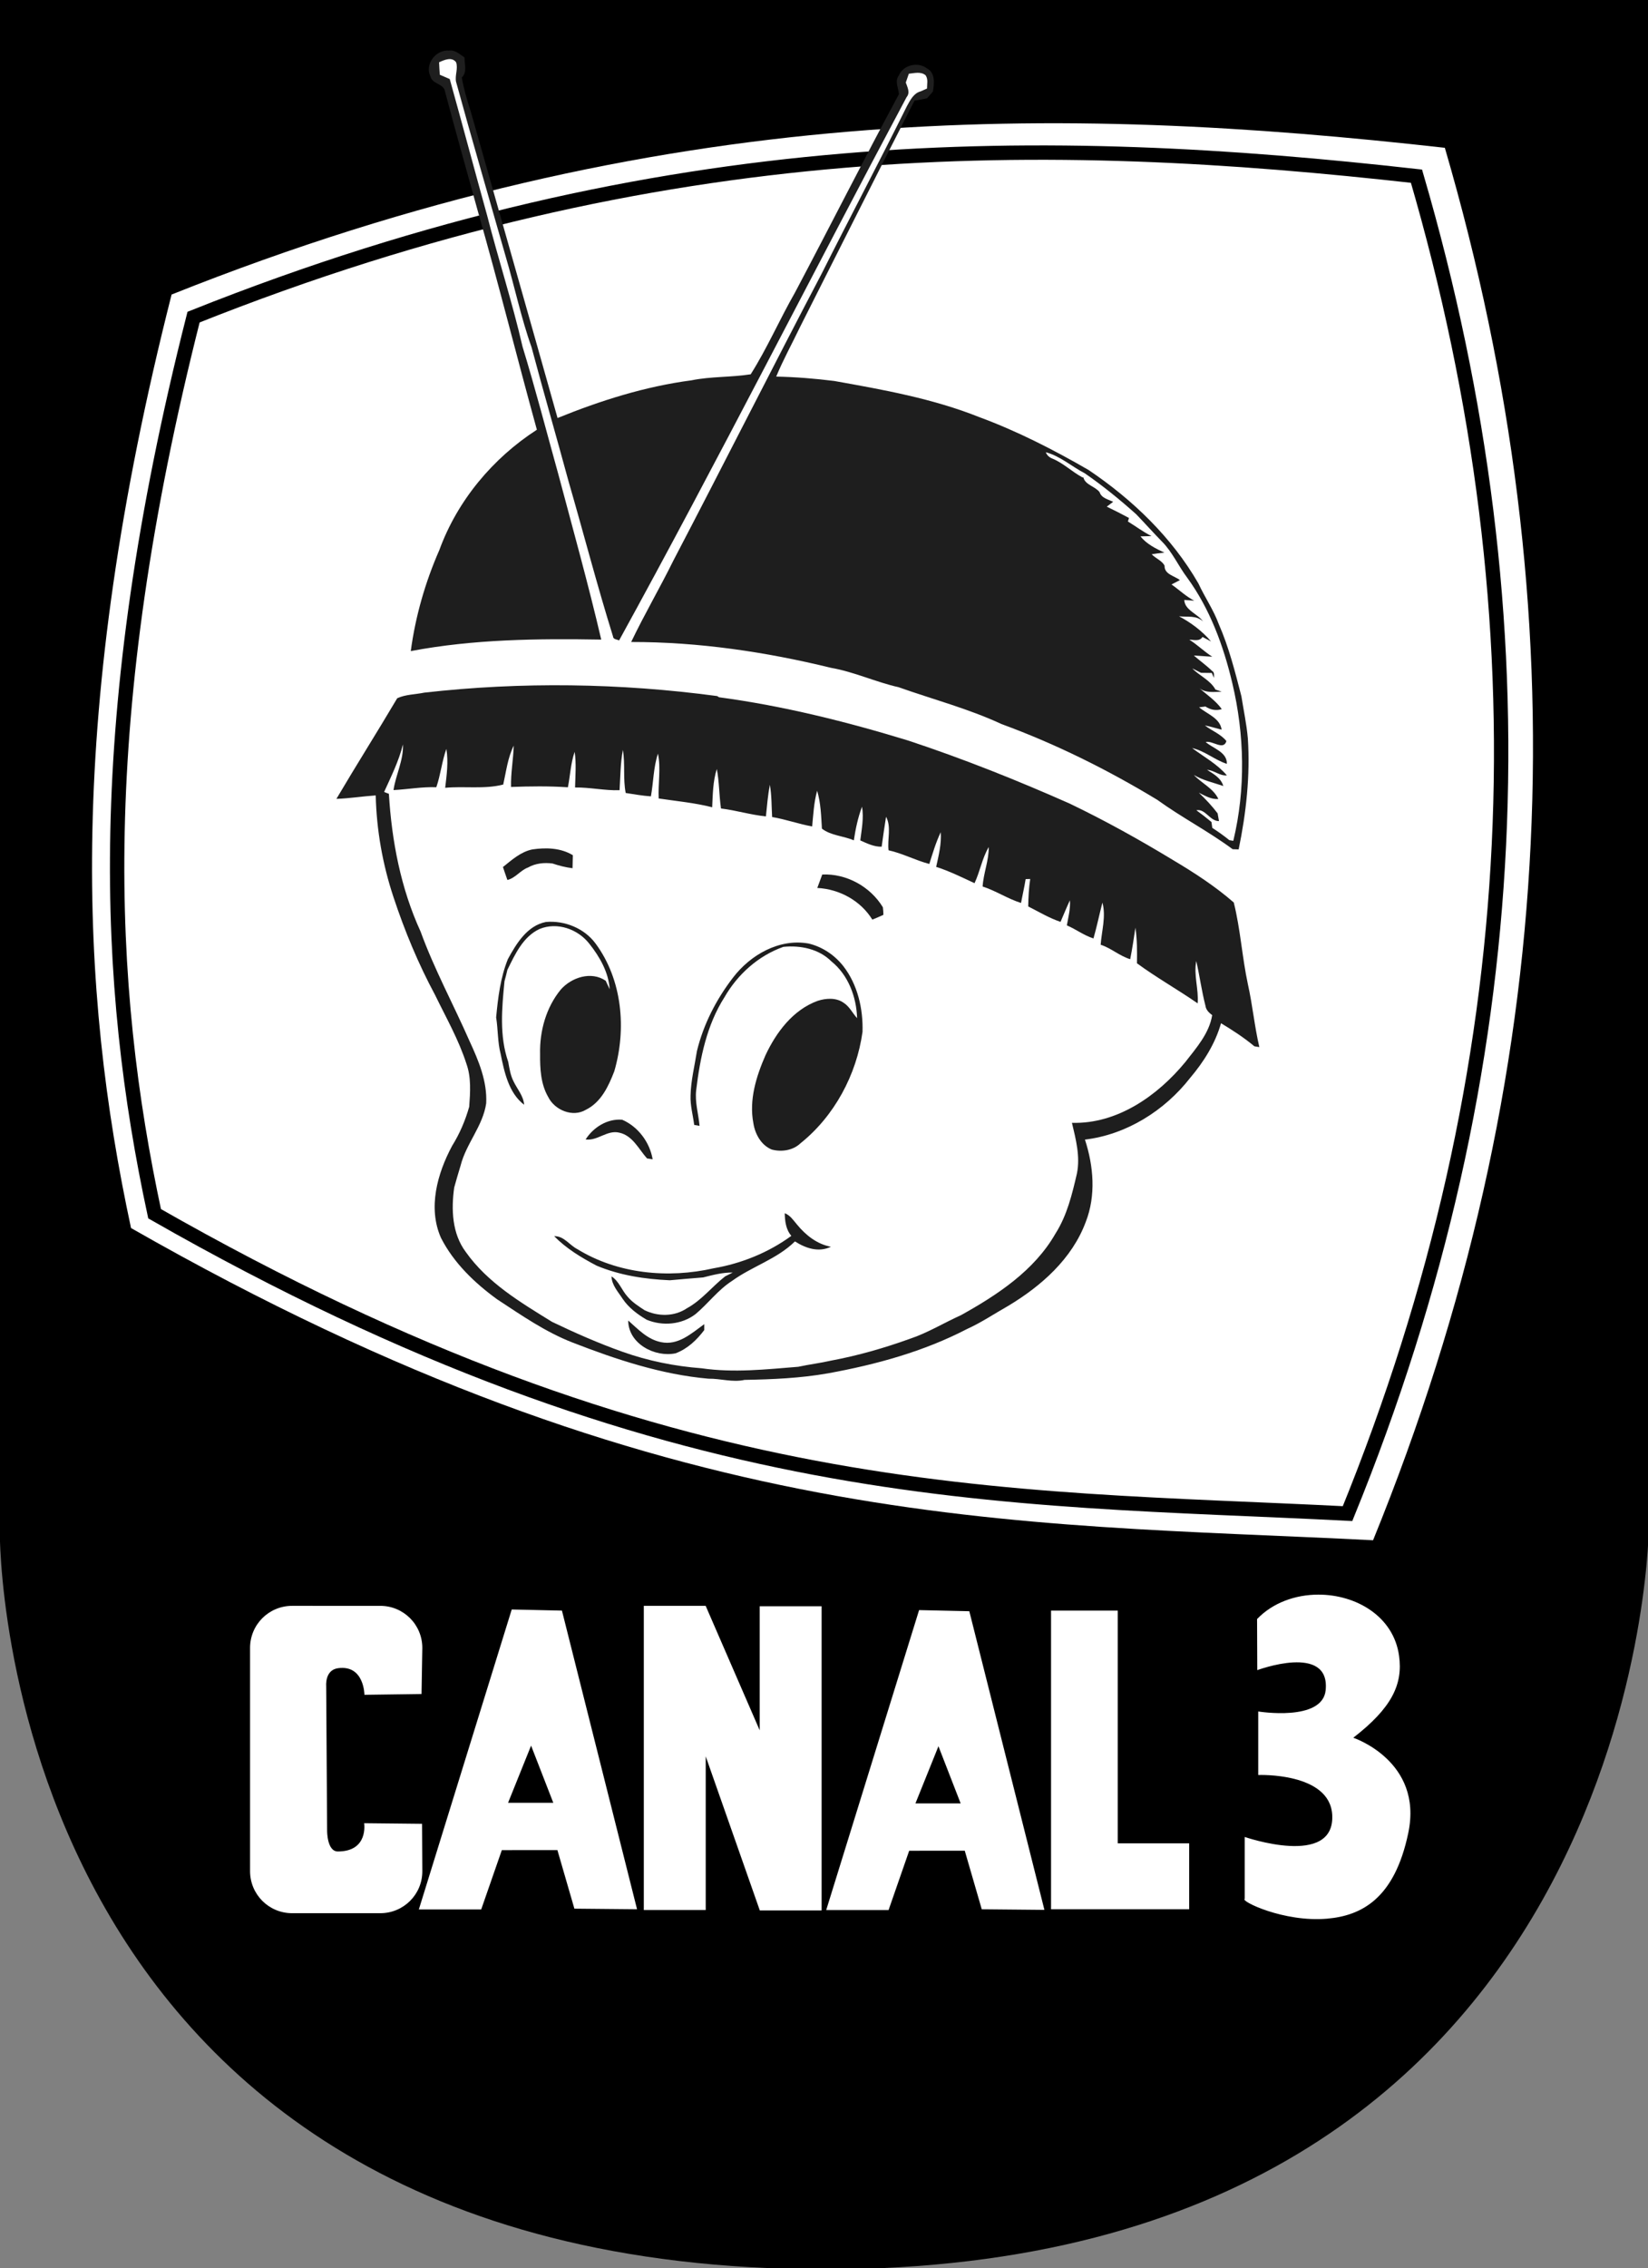
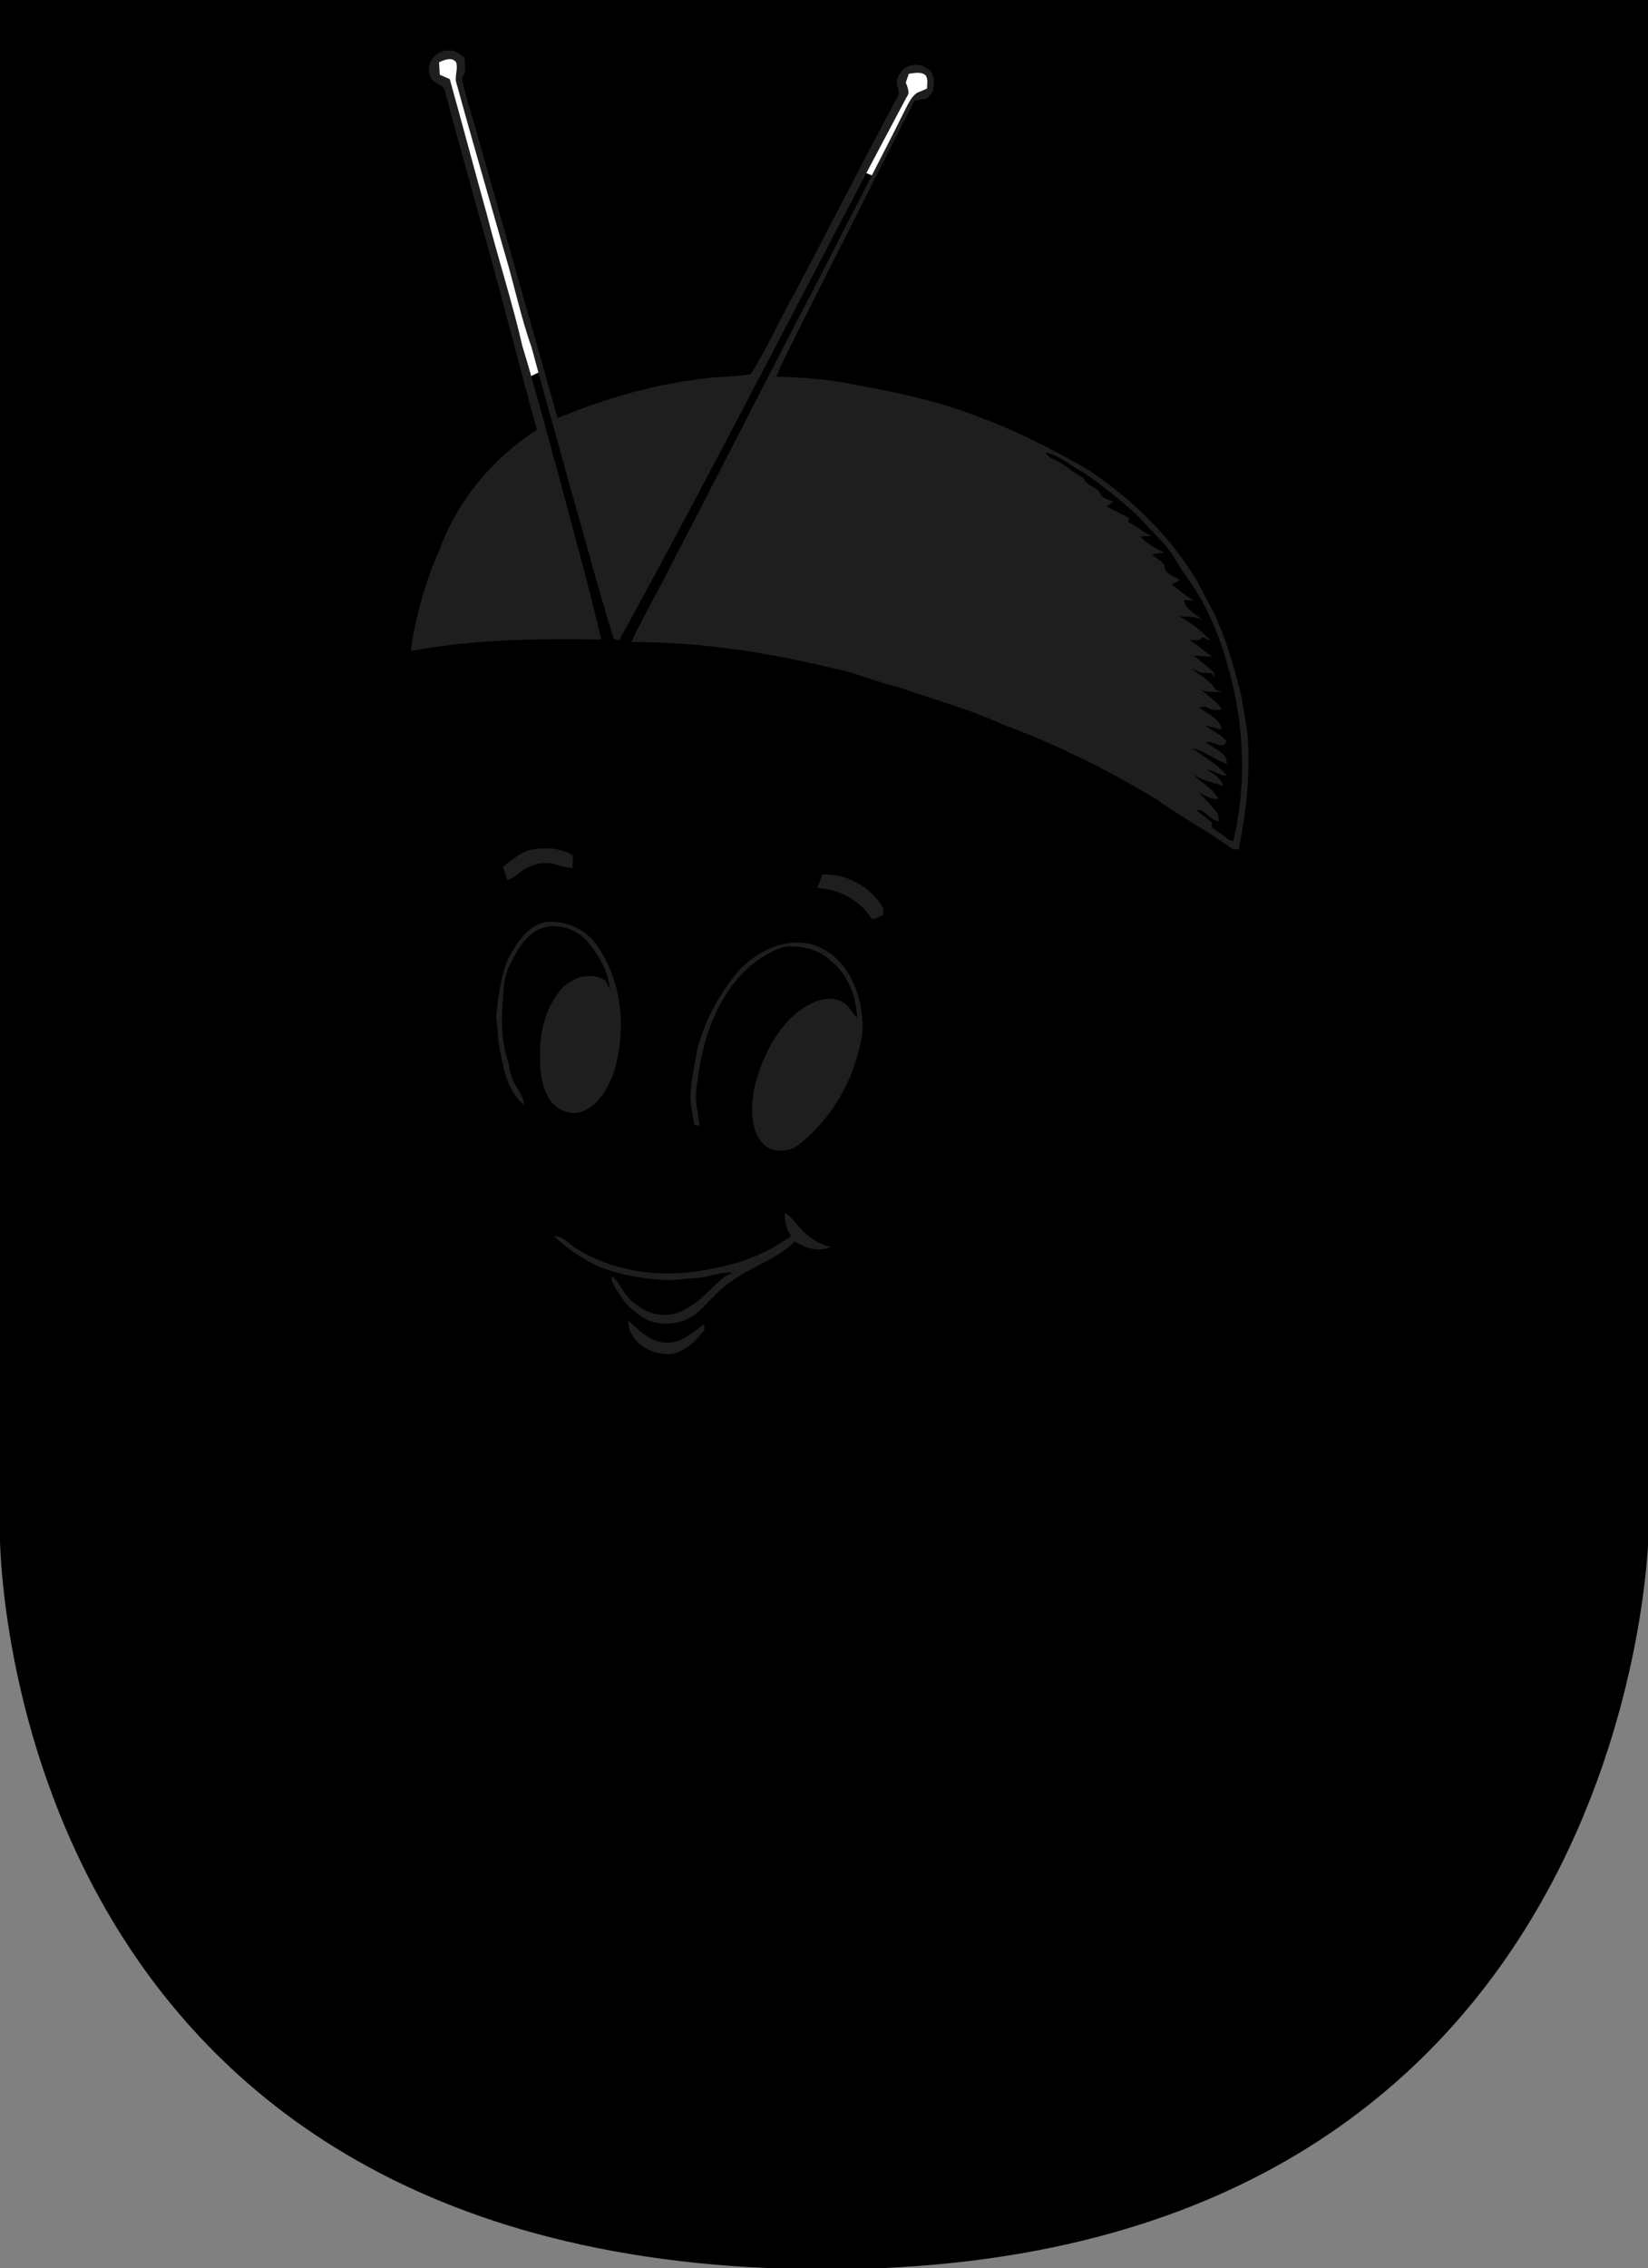
<svg xmlns="http://www.w3.org/2000/svg" xmlns:ns1="http://sodipodi.sourceforge.net/DTD/sodipodi-0.dtd" xmlns:ns2="http://www.inkscape.org/namespaces/inkscape" version="1.1" id="svg1013" width="366.989" height="504.874" viewBox="0 0 366.989 504.874" ns1:docname="Canal 3.svg" ns2:version="1.2.1 (9c6d41e410, 2022-07-14)">
  <rect x="0" y="0" width="366.989" height="504.874" fill="#808080" stroke="none" />
  <defs id="defs1017" />
  <ns1:namedview id="namedview1015" pagecolor="#ffffff" bordercolor="#000000" borderopacity="0.25" ns2:showpageshadow="2" ns2:pageopacity="0.0" ns2:pagecheckerboard="0" ns2:deskcolor="#d1d1d1" showgrid="false" ns2:zoom="0.70710678" ns2:cx="141.42136" ns2:cy="299.81327" ns2:window-width="1366" ns2:window-height="745" ns2:window-x="-8" ns2:window-y="-8" ns2:window-maximized="1" ns2:current-layer="g1019" />
  <g ns2:groupmode="layer" ns2:label="Image" id="g1019" transform="translate(-16.97,-14.849)">
    <g id="g2213">
      <path id="rect2054" style="display:inline;stroke-width:5.156" d="M -139.923,-16.747 H 451.338 V 532.362 c 0,0 -3.526,264.302 -295.061,264.302 -298.291,0 -296.2,-264.302 -296.2,-264.302 z" ns1:nodetypes="cccscc" transform="matrix(0.621,0,0,0.621,103.819,25.244)" />
-       <path id="rect1456-6" style="display:inline;fill:#ffffff;stroke:none;stroke-width:3.332;stroke-dasharray:none" d="M 55.182,80.41 C 164.34,36.85 253.377,38.175 338.718,47.748 368.892,151.062 364.829,254.377 322.734,357.691 242.188,353.589 166.014,356.642 46.148,288.197 34.828,235.528 31.535,173.566 55.182,80.41 Z" ns1:nodetypes="ccccc" />
      <path id="rect1456" style="display:inline;fill:none;stroke:#000000;stroke-width:3.2;stroke-dasharray:none" d="M 60.073,85.437 C 164.917,43.599 250.435,44.871 332.403,54.066 361.385,153.297 357.482,252.528 317.051,351.76 239.688,347.82 166.525,350.752 51.396,285.012 40.524,234.425 37.361,174.911 60.073,85.437 Z" ns1:nodetypes="ccccc" />
      <g id="#1e1e1eff" transform="matrix(0.621,0,0,0.621,87.798,22.123)" style="display:inline">
        <path id="rect2049" style="fill:#ffffff;stroke-width:3.2" d="m 234.562,34.188 c 1.437,-1.481 4.717,-0.729 5.688,1.188 1.188,2.347 -3.274,4.831 -3.969,4.5 L 227.568,57.191 225.345,56.275 233.625,38.625 c 0,0 0.299,-3.78 0.938,-4.438 z" ns1:nodetypes="ssccccs" transform="matrix(1.611,0,0,1.611,-167.264,-40.671)" />
        <path id="rect2046" style="fill:#ffffff;stroke-width:3.2" d="m 129.931,30.759 h 5.657 c 0.242,1.491 0.419,2.99 -0.265,4.596 l 17.943,65.324 -2.65,1.28 -18.431,-65.366 c -2.842,-1.703 -2.362,-3.79 -2.254,-5.834 z" ns1:nodetypes="ccccccc" transform="matrix(1.611,0,0,1.611,-167.264,-40.671)" />
        <path fill="#1e1e1e" opacity="1" d="m 40.31,15.71 c -2.17,-4.37 1.91,-9.67 6.62,-9.29 2.23,-0.35 3.87,1.36 5.58,2.44 0.01,2.4 1.01,5.32 -0.97,7.23 0.73,4.16 1.94,8.22 3.23,12.24 10.38,36.59 20.81,73.18 31.11,109.79 15.43,-6.27 31.46,-11.33 48.02,-13.51 7.01,-1.43 14.19,-1.05 21.24,-2.16 5.95,-9.41 10.38,-19.69 15.91,-29.35 12.52,-23.65 24.57,-47.53 37.26,-71.08 -0.17,-2.22 -1.62,-4.63 -0.05,-6.66 1.58,-3.79 6.73,-5.03 9.98,-2.63 3.16,1.57 2.75,5.49 2.23,8.39 -0.7,0.78 -1.38,1.57 -2.06,2.37 -1.49,0.37 -3,0.68 -4.53,0.87 -13.83,27.03 -27.42,54.19 -41.12,81.29 -2.81,5.88 -5.98,11.59 -8.47,17.62 6.96,0.14 13.9,0.71 20.8,1.57 17.58,3.13 35.34,6.3 52,12.95 13.66,5.04 26.66,11.7 39.24,18.97 15.73,10.6 29.83,24.13 39.36,40.66 2.28,4.94 5.42,9.45 7.3,14.57 3.64,8.3 5.86,17.13 8.12,25.88 0.78,5.03 1.87,10.02 2.31,15.1 0.87,13.33 -0.6,26.72 -3.3,39.77 -0.54,-0.02 -1.62,-0.05 -2.16,-0.07 -8.66,-6.42 -18.3,-11.38 -27.04,-17.71 -17.71,-10.73 -36.34,-20 -55.8,-27.13 -11.89,-5.53 -24.61,-8.85 -36.93,-13.22 -8.22,-1.85 -15.92,-5.5 -24.24,-6.95 -23.45,-5.73 -47.5,-9.29 -71.67,-9.26 4.73,-9.89 10.29,-19.37 15.14,-29.2 17.87,-34.17 35.21,-68.61 53.13,-102.75 10.1,-20.12 20.64,-40 30.64,-60.17 1.17,-2.11 2.37,-4.58 4.91,-5.25 0.57,-0.25 1.7,-0.75 2.27,-1 -0.02,-1.6 0.51,-3.43 -0.57,-4.82 -1.73,-1.35 -3.99,-0.69 -5.95,-0.5 -0.36,1.06 -0.72,2.11 -1.09,3.16 0.57,1.68 1.66,3.6 0.3,5.21 -34.58,64.81 -67.71,130.39 -103.11,194.76 -0.77,-0.4 -2.13,-0.31 -2.19,-1.47 C 100.03,198 95.2,179.36 89.84,160.87 85.48,144.78 80.841,128.839 76.551,112.729 c -0.806,-0.018 -2.454,-0.236 -3.248,-0.254 4.65,15.2 8.626,30.585 12.886,45.905 5.24,19.69 10.73,39.32 15.36,59.16 -22.83,-0.39 -45.79,-0.15 -68.3,4.12 1.67,-12.47 5.19,-24.71 10.25,-36.23 6.47,-17.72 19.16,-32.91 34.97,-43.11 C 71.24,116.15 64.68,89.79 57.21,63.68 53.26,49.27 49.15,34.89 45.35,20.43 44.4,18.21 40.93,18.28 40.31,15.71 m 3.09,-5.1 c 0.06,1.49 0.15,2.98 0.26,4.47 1.19,0.51 2.38,1.02 3.56,1.54 4.56,16.31 8.9,32.69 13.44,49.01 3.92,15.34 9.109,31.421 12.649,46.851 0.85,0 2.392,0.242 3.242,0.242 C 72.901,102.563 70.4,90.74 67.33,80.39 61.37,59.45 55.24,38.57 49.48,17.58 c -0.46,-2.31 0.8,-4.69 0.02,-6.97 -1.53,-2.08 -4.24,-0.84 -6.1,0 m 219.97,142.07 c 3.9,1.63 6.93,4.65 10.62,6.66 l 0.46,0.11 c 0.69,2.68 4.2,3.14 5.81,5.25 0.69,2.14 3.07,2.59 4.87,3.44 -0.58,0.44 -1.73,1.31 -2.3,1.75 2.69,1.28 5.34,2.65 7.97,4.06 -0.1,0.31 -0.29,0.94 -0.39,1.26 2.83,1.72 5.48,3.76 8.47,5.23 -0.99,0.02 -2.97,0.08 -3.96,0.1 2.17,2.75 5.45,4.37 8.56,5.83 -1.52,0.14 -3.04,0.33 -4.54,0.57 1.37,1.52 3.75,2.3 4.62,4.13 -0.14,3.06 3.59,3.66 5.5,5.14 -0.75,0.39 -2.26,1.18 -3.01,1.57 2.73,1.91 5.15,4.27 8.14,5.81 -0.89,-0.07 -2.68,-0.19 -3.57,-0.26 0.14,3.68 4.85,4.97 6.72,7.7 -2.45,-2.3 -5.66,-1.49 -8.59,-1.84 4.34,2.31 8.29,5.29 11.5,9.03 -0.77,-0.41 -2.32,-1.22 -3.09,-1.63 -1.07,1.72 -3.11,1 -4.73,0.98 2.9,1.82 5.33,4.27 8.23,6.11 -2.21,-0.16 -4.41,-0.3 -6.61,-0.43 2.14,1.87 4.46,3.51 6.51,5.49 0.97,0.54 0.69,1.62 0.69,2.52 -0.19,-0.44 -0.56,-1.32 -0.75,-1.76 -0.97,-0.02 -2.9,-0.04 -3.87,-0.05 l -3.14,-1.59 c 2.58,2.67 6.47,4.22 8.31,7.59 0.74,0.25 1.49,0.5 2.24,0.76 -2.73,0.08 -5.62,0.54 -7.98,-1.21 2.77,2.38 5.86,4.45 8.01,7.46 -2.04,0.68 -4.1,0.24 -5.85,-0.93 -0.57,0.07 -1.71,0.2 -2.28,0.27 2.87,2.46 7.46,3.81 8.08,8.03 -2.01,-0.49 -3.97,-1.14 -6,-1.52 2.48,1.94 5.77,3.13 7.71,5.61 -1.04,3.5 -5.01,-0.3 -7.43,0.34 2.67,2.33 7.72,3.58 7.59,7.82 -4.37,-1.4 -7.96,-4.67 -12.46,-5.66 4.23,3.15 9.01,5.74 12.47,9.79 -2.58,0.25 -4.57,-1.85 -7.11,-1.98 2.34,1.47 4.98,2.9 5.83,5.79 -3.55,-1.22 -7.31,-2 -10.56,-3.96 2.79,3 7.05,4.84 8.78,8.62 -2.58,0.19 -4.78,-1.17 -6.99,-2.25 2.42,2.3 4.7,4.73 6.73,7.4 0.12,0.69 0.37,2.08 0.49,2.78 -3.3,0 -4.89,-4.55 -8.11,-3.89 1.85,1.34 3.66,2.74 5.41,4.21 0.07,0.53 0.22,1.58 0.3,2.11 2.11,1.36 4.17,2.81 6.11,4.4 0.36,0.06 1.07,0.17 1.42,0.23 4.47,-18.57 4.03,-38.06 -0.37,-56.58 -3.16,-13.34 -8,-26.52 -16.12,-37.68 -3.2,-4.24 -5.35,-9.25 -9.13,-13.05 -3.12,-3.19 -6.09,-6.52 -9.18,-9.73 -5.87,-5.25 -12,-10.24 -18.48,-14.71 -4.7,-2.43 -8.76,-6.14 -13.95,-7.53 0.41,1.12 1.3,1.88 2.4,2.29 z" id="path1141" ns1:nodetypes="cccccccccccccccccccccccccccccccccccccccccccccccccccccccccccccccccccccccccccccccccccccccccccccccccccccccccccccccccccccccccccc" />
-         <path fill="#1e1e1e" opacity="1" d="m 38.11,236.55 c 34.88,-3.95 70.2,-3.43 105.01,1.23 l 0.68,0.43 c 23,3.09 45.6,8.72 67.77,15.5 19.7,6.5 38.98,14.2 57.94,22.6 12.67,6.08 24.98,12.92 37,20.21 7.64,4.54 15.14,9.4 21.86,15.25 2.4,9.61 2.98,19.56 5.05,29.24 1.68,7.47 2.37,15.12 4.12,22.59 -0.45,-0.07 -1.34,-0.21 -1.78,-0.28 -3.72,-3.12 -7.81,-5.76 -11.96,-8.27 -2.08,7.32 -6.22,13.87 -11.11,19.64 -9.14,11.71 -22.84,20.3 -37.69,22.07 3.1,9.47 3.99,20.05 0.3,29.49 -4.92,13.27 -15.99,23.02 -27.85,30.13 -4.91,2.77 -9.59,5.95 -14.75,8.28 -15.57,8.08 -32.66,12.76 -49.86,15.88 -9.87,1.75 -19.88,2.16 -29.89,2.35 -4.31,0.97 -8.62,-0.51 -12.96,-0.43 -16.8,-1.48 -32.97,-6.84 -48.6,-12.91 -9.79,-3.79 -18.45,-9.82 -27.17,-15.54 -8.09,-5.88 -15.56,-13.03 -20.15,-22.04 -4.76,-10.77 -1.3,-23.06 3.99,-32.95 2.72,-4.36 4.74,-9.09 6.14,-14.03 0.37,-5.15 0.77,-10.49 -1.01,-15.45 -2.76,-8.6 -7.29,-16.5 -11.22,-24.6 -6.02,-11.19 -10.9,-22.95 -14.89,-35 -3.93,-11.8 -6.11,-24.12 -6.4,-36.55 -4.71,0.32 -9.38,1.08 -14.1,1.24 7.14,-12.1 14.66,-23.98 21.81,-36.07 2.99,-1.39 6.5,-1.34 9.72,-2.01 m -14.42,35.61 1.71,0.66 c 1.02,16.94 4.26,33.88 11.37,49.38 4.91,13.51 11.79,26.13 17.56,39.27 3.23,6.99 6.37,14.43 5.96,22.3 -1.18,8.13 -7.19,14.42 -9.18,22.31 -0.8,2.61 -1.56,5.23 -2.29,7.86 -1.1,7.83 -0.78,16.51 4.14,23.08 7.81,11.06 19.66,18.1 30.95,25.07 8.23,3.95 16.62,7.65 25.22,10.71 9.16,3.27 18.76,5.21 28.45,5.93 11.5,1.68 23.12,0.38 34.62,-0.54 3.91,-0.85 7.9,-1.32 11.81,-2.22 9.57,-1.78 18.95,-4.48 28.11,-7.77 6.45,-2.14 12.27,-5.74 18.45,-8.52 13.06,-7.26 26.3,-15.98 33.88,-29.26 4.15,-6.52 5.97,-14.13 7.69,-21.57 1.21,-6.1 -0.4,-12.2 -1.8,-18.1 16.23,0.48 30.74,-9.72 40.67,-21.8 3.93,-5.05 8.57,-10.28 9.62,-16.8 -1.16,-0.85 -2.23,-1.89 -2.42,-3.38 -1.36,-5.28 -2.07,-10.7 -3.29,-16.01 -0.99,5.05 0.91,10.08 0.5,15.17 -7.15,-4.96 -14.76,-9.22 -21.77,-14.37 0.06,-4.25 0.09,-8.53 -0.55,-12.75 -0.57,3.77 -1.12,7.55 -1.87,11.29 -3.8,-1.15 -6.81,-3.96 -10.59,-5.18 0.36,-5.01 1.97,-10.12 0.63,-15.11 -1.11,4.27 -2,8.6 -3.21,12.85 -3.41,-1.08 -6.28,-3.29 -9.55,-4.69 0.54,-2.97 1.32,-5.95 1.11,-8.99 -1.21,2.54 -2.24,5.16 -3.37,7.74 -4.08,-1.36 -7.77,-3.61 -11.59,-5.53 0.05,-3.29 0.23,-6.58 0.71,-9.84 -0.41,0.01 -1.22,0.03 -1.63,0.04 -0.46,2.87 -1.13,5.69 -1.66,8.55 -4.79,-1.5 -9,-4.36 -13.77,-5.89 0.3,-4.79 2.25,-9.33 2.19,-14.15 -2.37,4.04 -3.12,8.74 -5.09,12.95 -4.52,-2.09 -9,-4.33 -13.76,-5.84 0.89,-4.08 1.95,-8.22 1.64,-12.43 -1.75,3.65 -2.88,7.54 -4.1,11.38 -4.98,-1.3 -9.57,-3.79 -14.62,-4.9 -0.47,-3.92 1.07,-8.45 -0.89,-12.01 -0.59,3.57 -1.07,7.15 -1.58,10.73 -2.74,0.06 -5.23,-1.17 -7.66,-2.26 0.5,-4 1.31,-8.05 0.62,-12.08 -1.46,3.89 -2.32,7.96 -2.93,12.06 -3.72,-1.62 -8.25,-1.69 -11.45,-4.2 -0.27,-4.56 -0.4,-9.17 -1.71,-13.58 -1.17,4.17 -1.37,8.51 -1.79,12.8 -4.85,-0.88 -9.5,-2.56 -14.35,-3.38 -0.24,-3.86 -0.13,-7.75 -0.82,-11.56 -0.71,3.74 -1.02,7.55 -1.41,11.33 -5.44,-0.53 -10.69,-2.18 -16.11,-2.83 -0.68,-4.7 -0.6,-9.48 -1.5,-14.15 -1.41,4.43 -1.44,9.11 -1.66,13.71 -6.3,-1.61 -12.77,-2.19 -19.18,-3.15 -0.25,-5.35 0.82,-10.82 -0.26,-16.08 -1.64,4.95 -1.61,10.23 -2.53,15.32 -3.04,-0.21 -6.03,-0.75 -9.04,-1.21 -1,-5.1 -0.15,-10.33 -1.01,-15.44 -0.9,4.75 -0.89,9.62 -1.19,14.45 -5.35,0.17 -10.61,-1.06 -15.96,-0.98 0.11,-4.26 0.47,-8.55 -0.14,-12.78 -1.44,4.11 -1.58,8.48 -2.43,12.71 -6.79,-0.46 -13.59,-0.37 -20.38,-0.12 -0.14,-4.97 0.82,-9.86 0.96,-14.81 -2.16,4.35 -2.71,9.25 -3.77,13.95 -6.77,1.73 -13.89,0.51 -20.81,1.16 0.54,-4.6 1.2,-9.32 0.42,-13.94 -1.6,4.48 -2.05,9.25 -3.6,13.74 -5.15,-0.2 -10.23,0.76 -15.35,1.02 0.81,-5.53 3.64,-10.71 3.38,-16.37 -1.46,5.95 -4.23,11.49 -6.75,17.05 z" id="path1143" />
        <path fill="#1e1e1e" opacity="1" d="m 66.3,299.06 c 3.19,-2.55 6.39,-5.46 10.53,-6.31 4.9,-0.71 10.18,-0.58 14.53,2.07 -0.04,1.56 -0.07,3.11 -0.11,4.67 -2.45,-0.3 -4.84,-0.91 -7.18,-1.7 -3.01,-0.38 -6.09,-0.08 -8.77,1.44 -2.76,1.01 -4.52,3.79 -7.41,4.47 -0.52,-1.56 -1.1,-3.08 -1.59,-4.64 z" id="path1145" />
        <path fill="#1e1e1e" opacity="1" d="m 180.8,301.75 c 8.69,-0.41 17.26,4.35 21.74,11.74 0.12,0.9 0.18,1.8 0.19,2.71 -1.32,0.59 -2.63,1.19 -3.97,1.71 -4.21,-6.81 -11.8,-10.94 -19.74,-11.35 0.58,-1.61 1.19,-3.21 1.78,-4.81 z" id="path1147" />
        <path fill="#1e1e1e" opacity="1" d="m 68.07,332.06 c 3.04,-5.56 6.93,-12 13.65,-13.31 6.71,-0.59 13.81,2.28 17.83,7.78 9.55,12.96 11.11,30.55 6.68,45.73 -2.07,5.37 -4.72,11.1 -10.16,13.79 -4.73,2.86 -11.21,0.16 -13.55,-4.58 -2.7,-4.67 -2.94,-10.2 -2.9,-15.45 -0.18,-8.21 2.16,-16.63 7.41,-23.03 3.87,-4.4 10.94,-6.7 16.11,-3.17 0.46,1.02 0.94,2.04 1.43,3.05 -0.35,-6 -3.57,-11.63 -7.26,-16.27 -4.11,-5.31 -11.59,-7.95 -17.93,-5.31 -5.92,2.78 -8.75,9.09 -11.49,14.63 -0.32,1.35 -0.64,2.72 -1.03,4.06 -0.95,9.61 -1.89,19.61 1.33,28.91 0.44,2.38 0.79,4.82 1.91,7 1.32,2.77 3.56,5.19 3.8,8.38 -5.53,-4.18 -7.12,-11.75 -8.43,-18.22 -1.11,-4.29 -0.91,-8.75 -1.61,-13.09 0.66,-7.08 1.54,-14.25 4.21,-20.9 z" id="path1149" />
        <path fill="#1e1e1e" opacity="1" d="m 148.76,338.75 c 6.24,-8.2 16.64,-14.18 27.18,-12.26 4.89,1.16 9.32,4.14 12.42,8.1 5.14,6.61 7.13,15.32 6.88,23.56 -2.14,15.35 -10.07,30.17 -22.22,39.91 -2.71,2.6 -6.81,3.2 -10.34,2.26 -3.8,-1.56 -5.98,-5.56 -6.58,-9.46 -1.6,-8.33 1.03,-16.76 4.34,-24.33 3.87,-8.25 9.86,-16.28 18.71,-19.5 3,-0.98 6.68,-1.22 9.36,0.72 2.08,1.34 3.15,3.7 4.79,5.48 -0.24,-7.61 -3.16,-15.48 -9.22,-20.35 -4.46,-4.47 -11.12,-5.83 -17.23,-5.2 -8.97,3.16 -16.42,9.87 -21.12,18.06 -6.34,9.94 -8.74,21.72 -10.13,33.26 -0.52,4.33 0.82,8.54 1.2,12.82 -0.48,-0.08 -1.44,-0.25 -1.92,-0.33 -0.44,-3.5 -1.44,-6.94 -1.3,-10.49 0.11,-5.41 1.46,-10.68 2.29,-16 2.32,-9.55 6.92,-18.49 12.89,-26.25 z" id="path1151" />
-         <path fill="#1e1e1e" opacity="1" d="m 95.94,396.71 c 2.78,-4.36 7.82,-7.53 13.12,-7.07 5.71,2.48 9.89,8.08 10.92,14.18 -0.5,-0.08 -1.51,-0.24 -2.02,-0.31 -2.96,-3.33 -5.18,-8.21 -9.92,-9.23 -4.38,-1.08 -7.78,3.02 -12.1,2.43 z" id="path1153" />
        <path fill="#1e1e1e" opacity="1" d="m 167.35,423.15 c 1.96,0.73 3.1,2.54 4.4,4.06 3.1,3.79 7.22,7.06 12.15,7.95 -4.38,2.15 -9.07,0.54 -12.89,-1.91 -6.41,6.33 -15.33,8.93 -22.53,14.14 -5.03,3.21 -8.59,8.13 -13.13,11.93 -4.95,3.79 -11.84,4.37 -17.53,2 -3.31,-1.95 -6.44,-4.29 -8.61,-7.51 -1.61,-2.5 -3.89,-4.88 -3.98,-8.02 2.69,1.72 3.66,4.95 5.74,7.24 1.68,2.02 3.92,3.43 6.1,4.87 4.78,2.33 10.71,2.35 15.19,-0.68 5.31,-2.89 9.02,-7.77 13.72,-11.44 0.91,-0.46 1.82,-0.92 2.73,-1.37 -3.63,-0.07 -7.14,0.88 -10.63,1.75 -3.98,0.34 -7.96,0.64 -11.94,1.02 -8.92,-0.39 -17.94,-1.76 -26.23,-5.23 -5.49,-2.88 -10.86,-6.12 -15.24,-10.57 3.48,-0.14 5.49,3.22 8.33,4.65 14.43,8.86 32.54,10.58 48.85,6.85 9.99,-1.71 19.67,-5.63 27.87,-11.62 -1.96,-2.26 -2.3,-5.25 -2.37,-8.11 z" id="path1155" />
        <path fill="#1e1e1e" opacity="1" d="m 111.22,461.61 c 3.55,3.11 6.85,6.75 11.72,7.74 6.17,1.32 10.96,-3.13 15.55,-6.44 0,0.53 0,1.59 0,2.12 -2.72,3.59 -6,6.72 -10.28,8.33 -7.45,1.54 -16.95,-3.43 -16.99,-11.75 z" id="path1157" />
      </g>
-       <path id="rect2110" style="fill:#ffffff;stroke-width:3.363" d="m 310.535,369.793 c -5.042,0.009 -10.097,1.76 -13.631,5.436 l 0.043,11.375 c 0,0 16.271,-6.068 15.232,4.459 -0.699,7.081 -15.018,4.74 -15.018,4.74 v 14.143 c 0,0 16.003,-0.653 16.479,8.924 0.586,11.806 -19.484,4.865 -19.484,4.865 v 13.787 c -1.094,0.438 8.648,5.241 18.338,4.402 7.599,-0.658 15.03,-4.377 18.092,-19.127 3.317,-15.983 -12.26,-21.148 -12.26,-21.148 8.561,-6.615 11.082,-11.869 10.199,-18.234 -1.222,-8.813 -9.587,-13.636 -17.99,-13.621 z m -228.51,2.498 c -5.191,0 -9.371,4.179 -9.371,9.369 v 49.676 c 0,5.191 4.181,9.369 9.371,9.369 h 19.621 c 5.191,0 9.397,-4.179 9.369,-9.369 l -0.057,-10.527 -12.9,-0.135 c 0,0 1.031,6.293 -5.859,6.289 -2.426,-0.002 -2.383,-4.592 -2.383,-4.592 l -0.209,-32.283 c 0,0 -0.314,-3.52 2.65,-3.92 5.838,-0.787 5.867,5.922 5.867,5.922 l 12.715,-0.176 0.176,-10.254 c 0,-5.191 -4.179,-9.369 -9.369,-9.369 z m 78.311,0 v 67.707 H 174.125 v -34.203 l 12.021,34.223 v 0.068 h 13.787 V 372.381 h -13.787 v 27.617 L 174.125,372.32 v -0.029 z m -29.412,0.811 -20.684,66.773 H 124.125 l 4.596,-13.209 12.375,-0.01 3.783,13.039 13.953,0.131 -16.725,-66.475 z m 90.715,0.137 -20.686,66.773 h 13.887 l 4.594,-13.209 12.375,-0.01 3.785,13.039 13.953,0.131 -16.725,-66.475 z m 29.385,0.113 v 66.469 h 10.43 4.42 15.908 v -14.672 h -15.908 v -51.797 z m -115.789,30.053 4.949,12.729 h -10.076 z m 90.715,0.137 4.947,12.729 h -10.074 z" />
    </g>
  </g>
</svg>